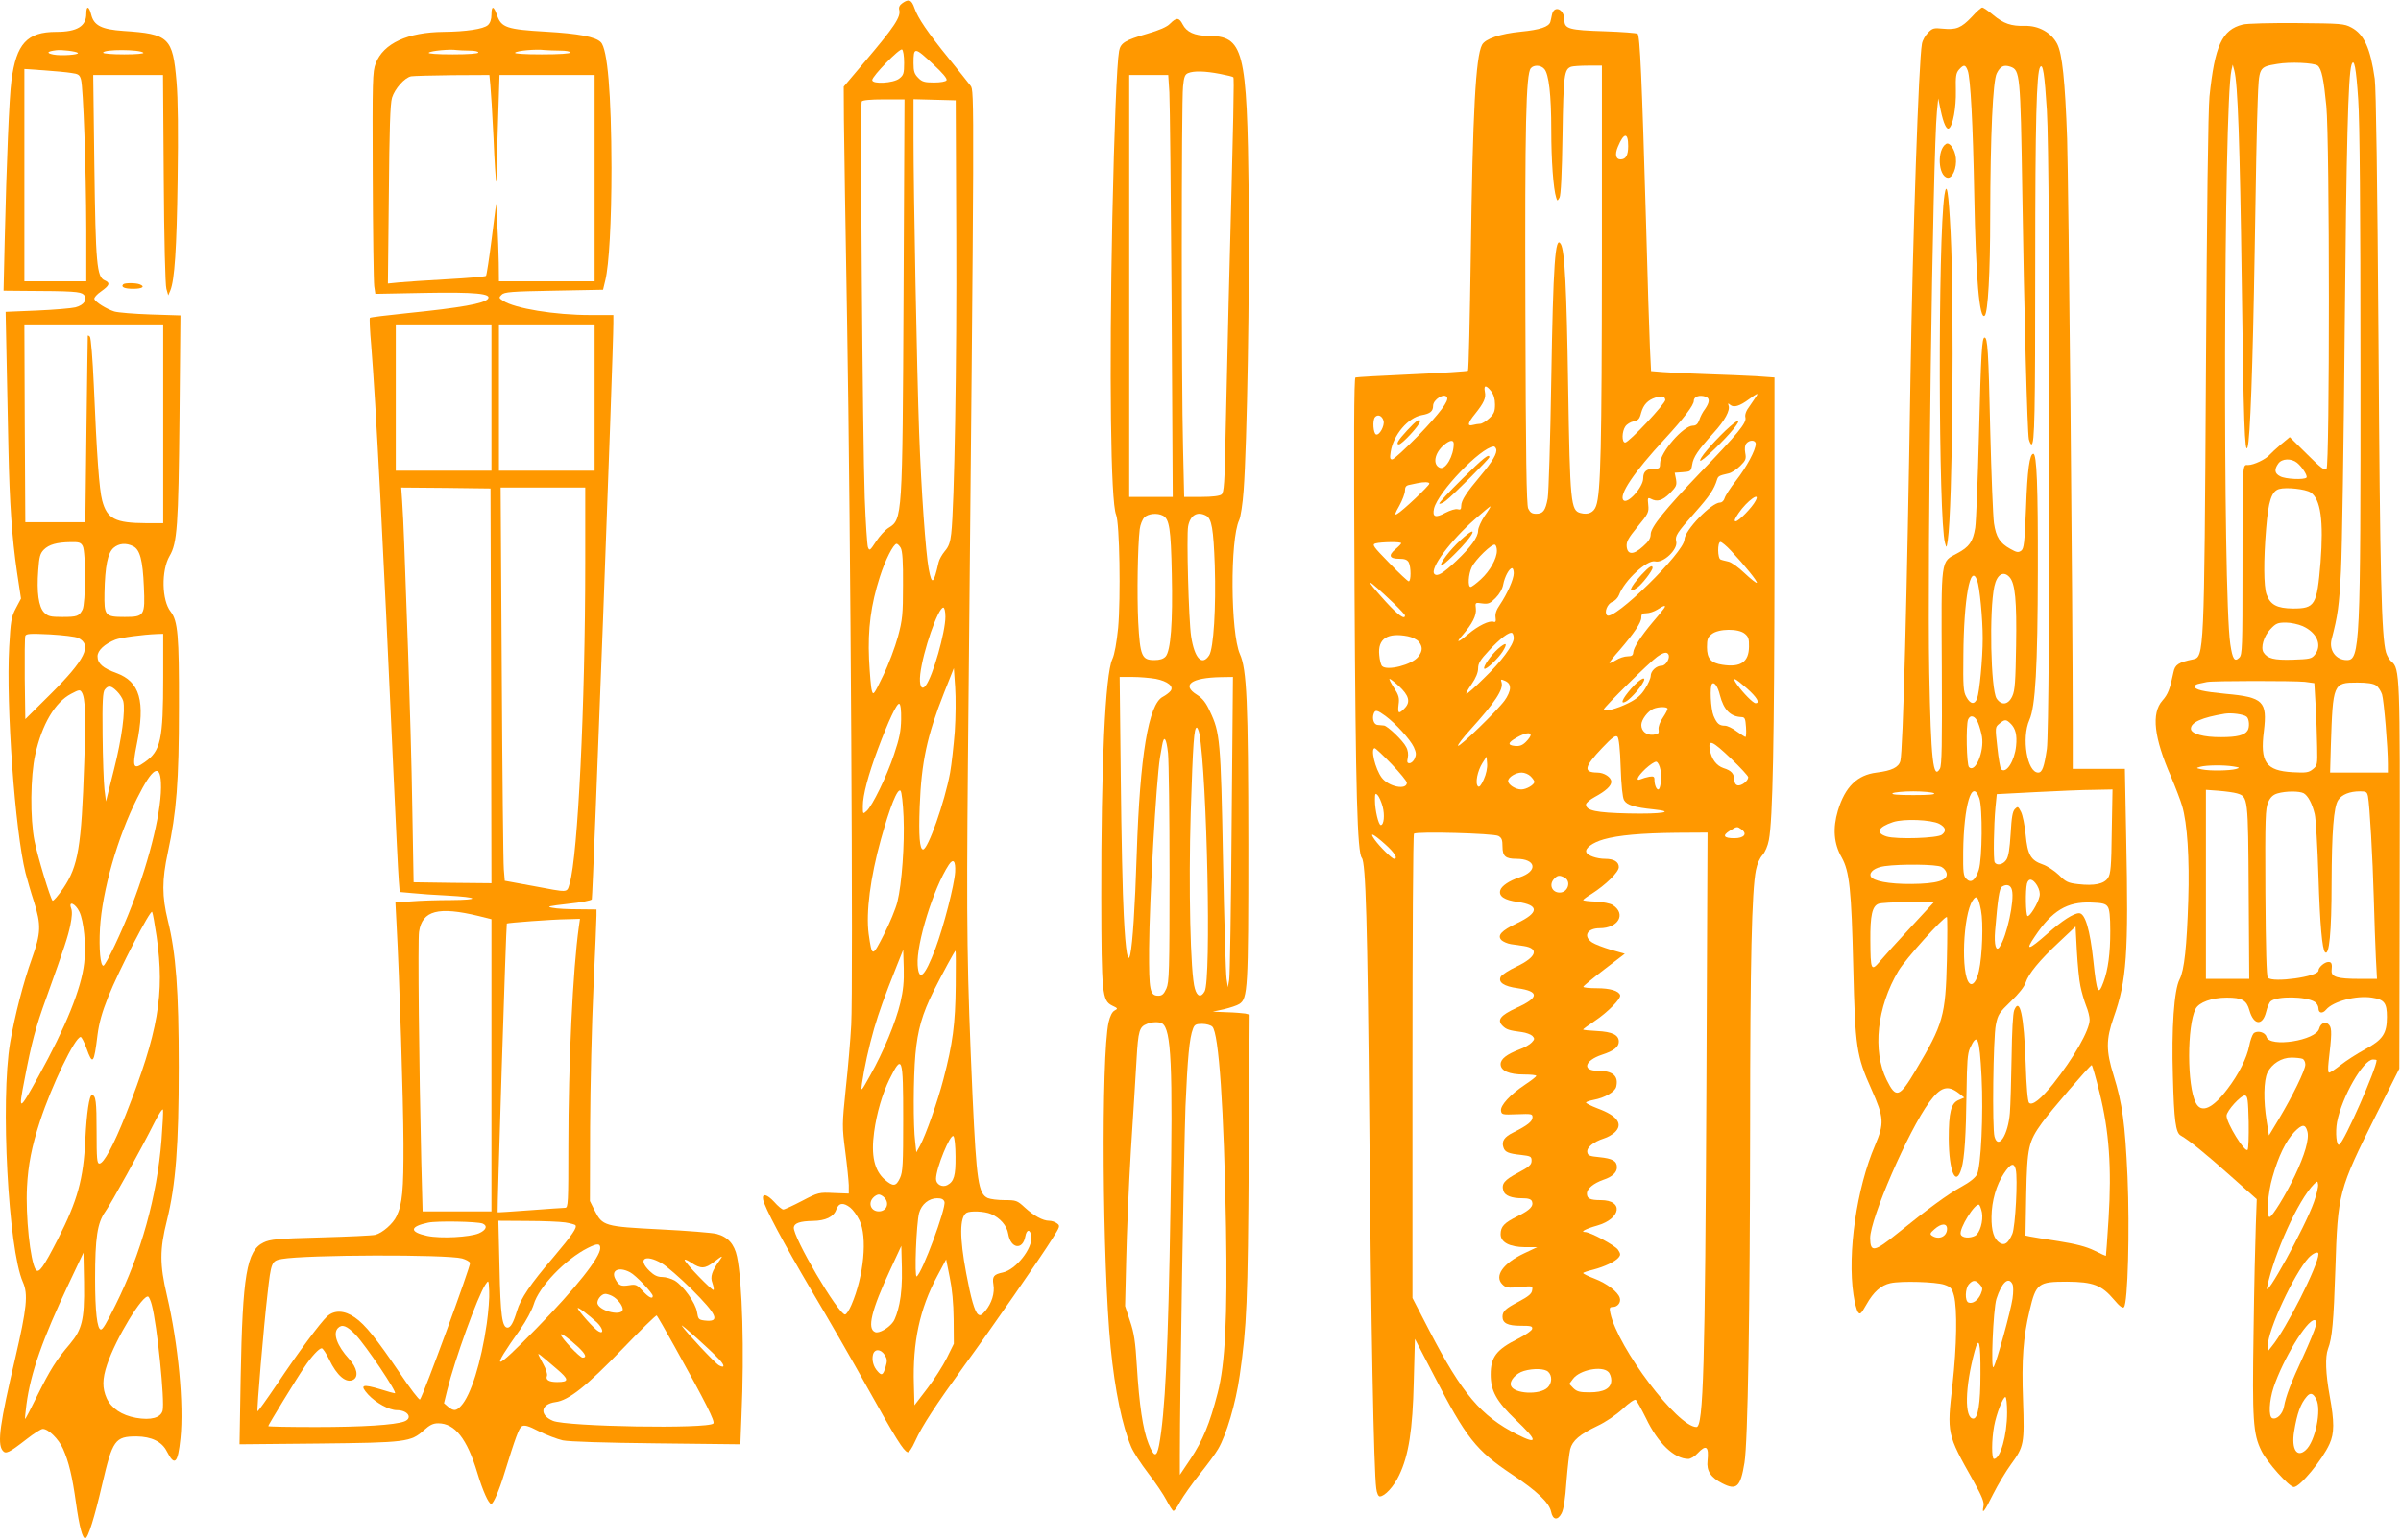
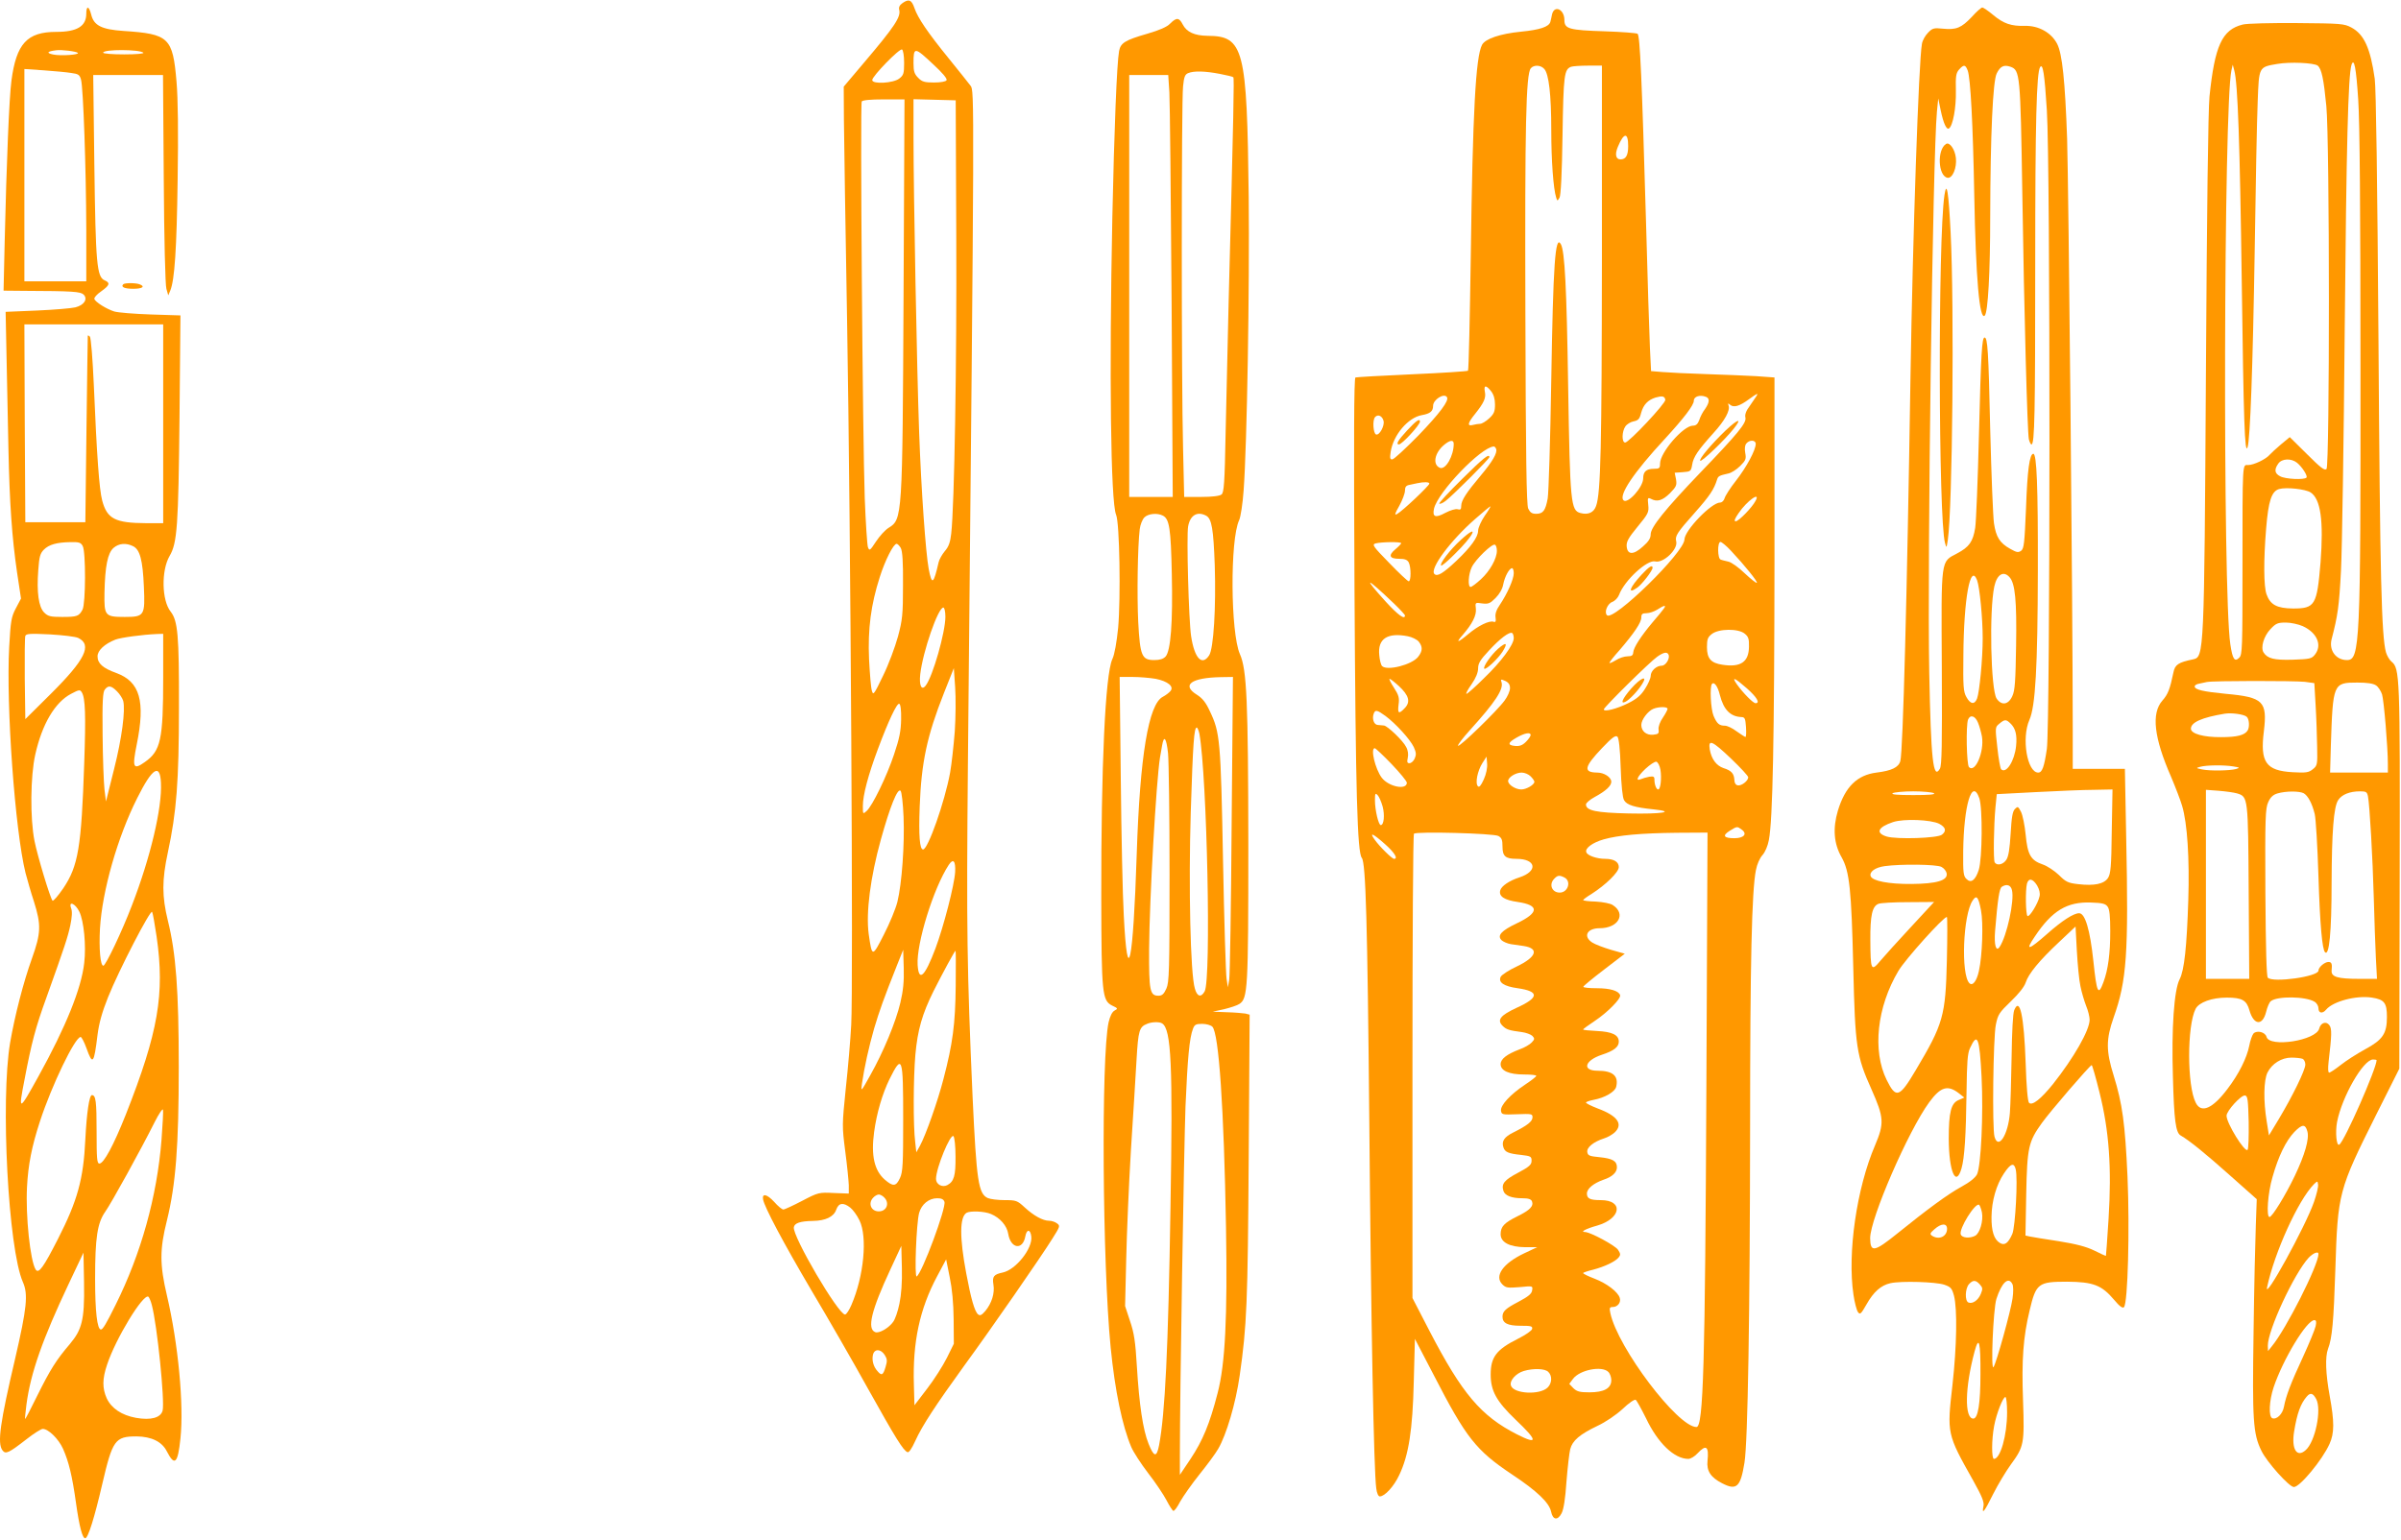
<svg xmlns="http://www.w3.org/2000/svg" version="1.0" width="1280pt" height="821pt" viewBox="0 0 1280 821" preserveAspectRatio="xMidYMid meet">
  <g transform="translate(0,821) scale(0.1,-0.1)" fill="#ff9800" stroke="none">
    <path d="M4812 8194 c-16 -11 -22 -23 -18 -37 9 -37 -24 -88 -187 -280 l-109 -129 1 -176 c1 -97 8 -582 17 -1077 19 -1113 33 -3560 22 -3750 -4 -77 -17 -230 -29 -339 -20 -196 -20 -202 -3 -335 10 -75 18 -156 19 -181 l0 -45 -80 3 c-79 4 -83 3 -169 -42 -48 -25 -93 -46 -100 -46 -7 0 -29 18 -49 41 -38 41 -65 47 -59 13 7 -41 108 -231 257 -484 87 -146 223 -382 302 -525 149 -267 189 -331 211 -339 7 -4 23 19 41 59 37 82 108 190 262 403 144 197 408 578 469 676 41 65 43 69 25 82 -10 8 -29 14 -42 14 -33 0 -81 26 -130 71 -40 37 -46 39 -107 39 -36 0 -76 5 -90 11 -50 23 -60 89 -81 539 -30 678 -33 893 -25 1775 35 3593 35 3591 14 3618 -10 14 -62 78 -115 144 -113 139 -166 217 -184 270 -15 44 -30 50 -63 27z m8 -319 c0 -57 -3 -66 -26 -84 -32 -25 -144 -31 -144 -8 0 21 146 171 159 163 6 -4 11 -34 11 -71z m155 -8 c50 -46 76 -77 71 -85 -4 -7 -31 -12 -67 -12 -50 0 -64 4 -84 25 -20 20 -25 34 -25 78 0 88 5 88 105 -6z m-158 -1229 c-6 -1193 -6 -1197 -80 -1243 -18 -11 -48 -44 -67 -73 -32 -49 -35 -51 -43 -30 -4 12 -12 130 -17 263 -11 309 -25 2099 -16 2114 5 7 47 11 117 11 l111 0 -5 -1042z m281 312 c3 -668 -10 -1439 -27 -1586 -5 -45 -13 -69 -34 -93 -15 -18 -30 -45 -33 -59 -27 -118 -36 -125 -53 -36 -16 85 -40 422 -51 729 -12 334 -30 1274 -30 1573 l0 203 113 -3 112 -3 3 -725z m-296 -1662 c9 -17 13 -73 12 -198 0 -157 -3 -186 -27 -275 -15 -55 -50 -149 -79 -208 -49 -102 -53 -107 -60 -80 -5 15 -11 91 -15 168 -7 162 10 290 57 437 28 89 73 178 90 178 5 0 15 -10 22 -22z m238 -367 c0 -82 -67 -318 -105 -367 -22 -29 -36 0 -29 61 14 121 95 355 123 355 6 0 11 -21 11 -49z m50 -612 c-6 -76 -17 -175 -25 -220 -29 -157 -118 -409 -144 -409 -18 0 -24 71 -18 229 9 237 39 377 130 607 l52 131 7 -101 c4 -56 3 -162 -2 -237z m-286 65 c-1 -62 -9 -102 -38 -188 -39 -117 -115 -273 -146 -301 -20 -18 -20 -17 -20 27 0 57 28 164 80 303 56 150 101 246 114 242 7 -3 11 -34 10 -83z m13 -520 c6 -146 -9 -357 -33 -454 -9 -36 -41 -114 -72 -174 -62 -122 -63 -122 -81 4 -15 114 9 301 65 503 49 176 89 276 105 260 6 -6 13 -68 16 -139z m275 -294 c-4 -69 -61 -290 -105 -408 -57 -151 -89 -181 -95 -88 -7 114 84 409 166 534 24 36 37 21 34 -38z m-292 -697 c-24 -102 -90 -262 -161 -388 -49 -88 -50 -89 -44 -45 13 89 37 197 65 295 29 97 51 159 121 335 l34 85 3 -98 c2 -71 -3 -120 -18 -184z m295 90 c-2 -204 -16 -309 -65 -496 -30 -117 -94 -299 -126 -358 l-19 -34 -6 55 c-11 85 -10 342 1 466 12 132 36 216 97 339 49 97 113 215 117 215 2 0 2 -84 1 -187z m-280 -711 c0 -239 -2 -282 -17 -314 -21 -46 -37 -47 -82 -8 -55 49 -73 128 -56 253 14 103 44 204 82 282 68 136 73 123 73 -213z m279 -199 c1 -103 -8 -134 -44 -153 -27 -14 -60 4 -60 33 0 58 77 244 93 228 6 -6 11 -55 11 -108z m-380 -219 c30 -30 13 -74 -29 -74 -42 0 -59 44 -29 74 8 9 22 16 29 16 7 0 21 -7 29 -16z m321 -23 c10 -32 -119 -380 -148 -398 -13 -8 -2 285 13 339 13 46 52 78 96 78 23 0 34 -5 39 -19z m-502 -31 c14 -11 36 -41 49 -68 43 -88 24 -296 -43 -451 -12 -28 -27 -51 -34 -51 -36 0 -280 416 -273 465 3 22 33 33 101 34 68 1 112 22 125 60 13 37 38 40 75 11z m750 -34 c48 -20 85 -62 92 -106 13 -79 77 -89 91 -14 7 40 27 41 32 0 8 -63 -82 -177 -152 -192 -48 -10 -57 -21 -50 -64 8 -46 -9 -100 -43 -141 -20 -23 -28 -27 -39 -18 -18 15 -38 84 -63 219 -36 192 -35 298 1 322 20 12 96 9 131 -6z m-488 -478 c-8 -40 -23 -84 -34 -98 -24 -33 -75 -62 -95 -54 -45 17 -21 116 81 335 l58 125 3 -117 c2 -77 -3 -143 -13 -191z m289 -83 l1 -131 -37 -75 c-21 -42 -68 -116 -105 -164 l-68 -89 -3 110 c-7 227 31 404 124 578 l48 90 19 -95 c13 -62 20 -138 21 -224z m-368 -190 c14 -22 15 -32 5 -65 -13 -44 -21 -48 -43 -22 -22 24 -31 59 -24 88 8 32 41 31 62 -1z" />
    <path d="M460 8137 c0 -67 -49 -97 -160 -97 -156 0 -213 -63 -239 -260 -12 -91 -26 -430 -36 -857 l-6 -263 103 -1 c268 -1 307 -4 324 -20 23 -24 3 -56 -44 -68 -20 -5 -112 -13 -205 -17 l-167 -7 5 -246 c3 -135 7 -354 10 -486 6 -290 19 -474 46 -658 l21 -139 -27 -51 c-25 -47 -28 -67 -36 -207 -17 -315 31 -979 87 -1205 9 -33 28 -102 45 -153 39 -124 38 -167 -11 -304 -45 -125 -91 -304 -116 -448 -52 -308 -10 -1100 68 -1277 29 -65 21 -139 -41 -407 -81 -345 -96 -452 -68 -490 17 -23 33 -15 131 61 37 29 75 53 84 53 30 0 84 -53 108 -106 31 -70 49 -145 69 -288 18 -129 35 -192 50 -189 15 2 49 111 90 288 55 236 68 255 183 255 80 -1 135 -28 161 -79 42 -82 59 -67 73 68 19 180 -12 506 -72 762 -39 166 -39 246 0 401 47 191 63 397 63 818 0 408 -15 607 -58 780 -32 131 -32 216 0 365 46 214 59 376 59 775 1 382 -6 459 -44 508 -48 60 -51 219 -6 297 41 69 47 160 53 741 l5 542 -158 5 c-88 3 -175 10 -195 16 -41 13 -101 50 -106 67 -2 7 14 25 36 40 46 33 50 45 19 59 -42 18 -48 89 -55 613 l-6 482 186 0 186 0 4 -552 c2 -322 8 -568 14 -588 l10 -35 11 26 c23 56 34 223 39 589 4 254 2 433 -6 525 -20 235 -40 254 -283 270 -117 8 -158 29 -172 88 -12 46 -26 48 -26 4z m-45 -209 c10 -10 -90 -17 -130 -9 -40 8 -35 17 15 23 28 4 107 -6 115 -14z m349 1 c6 -5 -36 -9 -102 -9 -64 0 -112 4 -112 9 0 19 195 18 214 0z m-385 -108 c39 -5 46 -10 53 -36 12 -43 27 -475 28 -797 l0 -278 -165 0 -165 0 0 566 0 566 103 -7 c56 -4 122 -10 146 -14z m491 -1871 l0 -530 -92 0 c-164 1 -207 23 -233 120 -16 59 -29 242 -45 620 -6 135 -15 249 -21 255 -5 5 -10 7 -11 5 0 -3 -4 -228 -7 -500 l-6 -495 -160 0 -160 0 -3 528 -2 527 370 0 370 0 0 -530z m-429 -652 c17 -31 16 -306 -1 -339 -19 -35 -28 -39 -108 -39 -63 0 -76 3 -97 24 -29 30 -40 107 -31 225 5 72 10 90 30 110 27 27 69 39 143 40 44 1 54 -2 64 -21z m269 -1 c36 -18 51 -74 57 -215 7 -155 3 -162 -102 -162 -106 0 -110 6 -108 129 3 142 17 211 48 239 29 25 67 28 105 9z m-293 -489 c76 -37 37 -116 -146 -298 l-136 -135 -3 215 c-1 118 0 221 3 229 5 12 27 13 131 8 69 -4 137 -12 151 -19z m453 -210 c0 -334 -13 -392 -98 -452 -62 -44 -68 -30 -43 94 47 231 17 335 -109 381 -72 26 -100 51 -100 89 0 31 37 66 95 89 28 11 146 27 223 30 l32 1 0 -232z m-246 -75 c14 -14 29 -37 33 -51 12 -50 -7 -198 -49 -364 l-43 -172 -8 64 c-4 36 -9 167 -10 291 -2 179 1 229 12 242 19 24 34 21 65 -10z m-188 -5 c19 -30 22 -121 13 -378 -15 -448 -32 -548 -111 -666 -28 -41 -54 -71 -58 -67 -13 15 -80 238 -96 318 -24 120 -22 346 4 461 36 162 105 279 191 324 43 23 48 23 57 8z m422 -482 c7 -133 -56 -399 -155 -655 -53 -139 -140 -321 -152 -321 -16 0 -24 89 -18 199 12 201 94 488 199 696 80 160 121 186 126 81z m-435 -688 c24 -49 37 -181 26 -273 -15 -136 -98 -341 -244 -605 -105 -190 -108 -190 -74 -16 37 195 59 278 115 432 102 285 115 326 129 390 9 44 11 74 4 91 -15 41 23 25 44 -19z m412 -133 c44 -306 9 -509 -164 -948 -66 -166 -118 -262 -141 -262 -13 0 -15 26 -15 170 0 161 -4 195 -25 195 -14 0 -28 -95 -35 -235 -10 -214 -42 -328 -146 -532 -77 -151 -103 -188 -119 -163 -29 47 -54 285 -46 440 6 117 25 216 69 350 63 193 187 450 217 450 5 0 19 -27 31 -60 33 -92 40 -85 59 72 8 62 24 120 56 200 58 145 227 471 235 455 4 -7 14 -66 24 -132z m26 -1084 c-24 -302 -109 -607 -245 -880 -50 -101 -68 -131 -78 -131 -20 0 -31 97 -31 270 0 220 12 298 54 358 31 43 192 335 264 479 22 44 42 73 44 65 2 -9 -2 -81 -8 -161z m-426 -973 c-11 -44 -28 -74 -63 -116 -72 -84 -105 -137 -174 -276 -34 -70 -63 -125 -64 -123 -2 1 2 36 7 77 22 168 86 349 225 643 l79 167 3 -156 c2 -115 -2 -172 -13 -216z m374 94 c29 -107 70 -514 58 -564 -10 -39 -63 -53 -142 -39 -77 14 -131 51 -156 104 -24 54 -24 103 2 180 46 139 192 379 220 362 4 -3 13 -23 18 -43z" />
-     <path d="M2620 8132 c0 -26 -7 -45 -19 -56 -23 -21 -118 -35 -236 -36 -192 -2 -321 -61 -362 -168 -17 -44 -18 -87 -16 -597 1 -302 5 -568 8 -591 l6 -41 262 5 c271 5 361 -4 338 -32 -21 -25 -144 -47 -430 -76 -107 -11 -197 -22 -199 -25 -3 -3 0 -69 7 -147 25 -312 63 -1037 116 -2223 14 -313 28 -598 31 -631 l5 -61 67 -6 c37 -4 121 -10 187 -13 167 -9 179 -23 20 -24 -71 0 -168 -3 -214 -7 l-83 -6 6 -116 c16 -290 36 -939 37 -1166 1 -252 -6 -326 -37 -391 -19 -40 -75 -89 -113 -99 -14 -4 -145 -10 -291 -14 -233 -6 -270 -10 -305 -27 -90 -43 -112 -174 -122 -722 l-6 -354 419 4 c470 5 494 8 564 71 31 28 49 37 76 37 89 0 154 -82 209 -265 29 -96 60 -165 74 -165 11 0 43 74 69 160 61 198 79 245 94 254 14 8 34 3 90 -26 40 -20 98 -42 128 -49 34 -7 222 -13 501 -16 l446 -5 6 153 c15 346 5 709 -24 848 -14 66 -48 105 -109 121 -24 6 -159 17 -301 24 -297 15 -307 18 -349 101 l-25 50 1 395 c1 217 9 553 18 745 9 193 16 365 16 383 l0 32 -97 1 c-54 0 -116 3 -138 8 -34 6 -22 9 83 21 69 7 125 18 127 24 6 21 115 2922 115 3074 l0 42 -123 0 c-190 0 -402 35 -465 76 -23 15 -23 17 -8 32 14 15 53 18 279 22 l262 5 12 50 c20 81 33 312 33 600 -1 395 -21 635 -57 670 -28 29 -120 46 -293 56 -208 12 -237 22 -260 87 -18 52 -30 54 -30 4z m-117 -192 c26 0 47 -4 47 -10 0 -6 -52 -10 -137 -10 -86 0 -133 4 -127 9 9 10 114 20 149 14 11 -1 41 -3 68 -3z m483 0 c30 0 54 -4 54 -10 0 -6 -57 -10 -152 -10 -95 0 -148 4 -142 9 10 11 112 20 158 14 16 -1 53 -3 82 -3z m-372 -182 c3 -29 11 -156 17 -283 5 -126 12 -232 15 -234 2 -2 4 40 4 95 0 54 3 183 7 287 l6 187 254 0 253 0 0 -550 0 -550 -255 0 -255 0 -1 98 c-1 53 -4 147 -8 207 l-6 110 -24 -190 c-13 -104 -27 -193 -30 -196 -3 -4 -96 -12 -206 -18 -110 -6 -226 -14 -258 -17 l-59 -6 5 473 c3 350 7 485 17 518 15 48 67 107 102 114 13 2 112 5 220 6 l197 1 5 -52z m6 -1668 l0 -390 -255 0 -255 0 0 390 0 390 255 0 255 0 0 -390z m550 0 l0 -390 -255 0 -255 0 0 390 0 390 255 0 255 0 0 -390z m-552 -1538 l2 -1052 -207 2 -208 3 -7 395 c-3 217 -14 589 -22 825 -9 237 -18 500 -21 585 -3 85 -8 188 -11 228 l-5 72 238 -2 238 -3 3 -1053z m502 656 c0 -754 -39 -1560 -83 -1709 -16 -52 0 -50 -199 -13 l-147 27 -5 61 c-3 34 -8 505 -11 1049 l-6 987 225 0 226 0 0 -402z m-568 -1883 l68 -17 0 -779 0 -779 -184 0 -183 0 -7 263 c-12 508 -19 1185 -12 1228 17 114 103 136 318 84z m534 -57 c-32 -228 -56 -731 -56 -1170 0 -305 -1 -328 -17 -329 -10 0 -94 -6 -188 -13 -93 -7 -171 -12 -172 -11 -3 2 45 1536 49 1540 5 4 241 22 322 23 l68 2 -6 -42z m-513 -1583 c28 -12 19 -35 -20 -52 -50 -21 -203 -29 -275 -14 -97 21 -95 50 5 71 47 10 262 6 290 -5z m440 6 c26 -4 50 -11 54 -14 12 -12 -15 -51 -117 -172 -122 -142 -175 -221 -194 -286 -19 -63 -34 -89 -50 -89 -29 0 -38 66 -43 318 l-6 252 154 -1 c85 0 175 -4 202 -8z m187 -137 c0 -49 -130 -213 -340 -428 -231 -236 -251 -237 -85 -3 30 43 61 101 70 130 27 94 169 242 289 302 50 25 66 25 66 -1z m-737 -55 c21 -6 40 -16 43 -24 5 -13 -250 -709 -267 -728 -4 -5 -52 58 -107 140 -125 184 -185 259 -240 297 -56 39 -109 41 -148 6 -37 -35 -153 -190 -269 -364 -54 -80 -100 -144 -102 -142 -5 5 33 454 53 624 19 172 22 178 76 188 132 23 876 25 961 3z m1373 -11 c-41 -57 -51 -87 -38 -120 6 -18 9 -34 6 -37 -6 -7 -154 146 -154 160 0 5 17 -2 37 -16 49 -32 71 -32 119 5 47 36 51 37 30 8z m-308 -15 c26 -15 97 -77 158 -137 139 -139 156 -178 70 -168 -31 4 -34 7 -40 45 -8 49 -72 139 -119 168 -18 10 -48 19 -67 19 -25 0 -43 9 -67 32 -67 65 -23 92 65 41z m-169 -48 c30 -15 121 -111 121 -126 0 -19 -22 -8 -54 27 -30 33 -37 36 -72 30 -43 -7 -55 -2 -73 32 -26 48 18 69 78 37z m-764 -274 c-30 -208 -85 -382 -137 -438 -26 -28 -39 -29 -69 -5 l-22 19 17 69 c40 163 163 503 204 564 17 25 17 25 20 -35 2 -33 -4 -111 -13 -174z m668 148 c29 -15 56 -50 57 -71 0 -38 -118 -13 -134 28 -7 19 19 54 41 54 8 0 24 -5 36 -11z m-80 -142 c32 -31 38 -64 8 -47 -21 10 -111 112 -111 124 0 8 57 -35 103 -77z m414 -129 c169 -304 216 -399 206 -409 -30 -30 -781 -17 -855 14 -74 31 -66 89 13 100 71 9 166 85 357 283 97 101 179 181 183 179 3 -3 47 -78 96 -167z m237 -67 c31 -33 30 -49 -1 -32 -20 10 -182 184 -198 211 -9 16 150 -127 199 -179z m-1939 132 c56 -59 227 -313 210 -313 -4 0 -38 9 -75 21 -100 30 -114 24 -67 -28 41 -44 111 -83 153 -83 58 0 86 -42 40 -60 -50 -19 -225 -30 -471 -30 -140 0 -255 2 -255 5 0 6 150 252 193 315 38 57 78 100 92 100 6 0 24 -27 40 -60 41 -86 90 -128 128 -108 30 16 21 64 -22 111 -64 70 -88 136 -59 165 22 22 47 12 93 -35z m1188 -67 c39 -37 47 -56 23 -56 -15 0 -116 107 -116 123 0 10 42 -20 93 -67z m-115 -116 c67 -57 67 -70 2 -70 -44 0 -63 12 -54 33 3 9 -5 37 -20 63 -14 26 -26 49 -26 52 0 5 1 5 98 -78z" />
    <path d="M10512 8120 c-56 -59 -83 -70 -154 -63 -48 5 -56 3 -79 -21 -15 -15 -30 -41 -33 -60 -17 -91 -49 -1026 -61 -1776 -18 -1162 -40 -1994 -54 -2048 -9 -34 -46 -52 -127 -62 -103 -13 -167 -75 -206 -203 -28 -94 -22 -176 20 -249 42 -75 52 -170 62 -588 10 -424 17 -471 97 -649 67 -151 69 -181 19 -299 -98 -228 -148 -575 -115 -796 6 -42 17 -83 24 -93 11 -15 16 -11 45 40 38 68 78 103 128 114 59 13 242 7 287 -8 35 -12 41 -19 52 -59 18 -71 15 -267 -8 -474 -30 -262 -30 -262 110 -511 48 -86 60 -116 55 -138 -10 -48 5 -29 52 66 25 50 68 121 94 157 70 96 73 109 65 343 -8 215 1 337 35 478 34 145 46 154 199 154 140 -1 185 -18 251 -96 30 -36 46 -47 53 -40 21 21 31 416 19 696 -13 284 -27 388 -74 540 -41 131 -41 192 0 309 70 197 80 339 67 959 l-7 367 -139 0 -139 0 0 213 c0 646 -22 2887 -30 3148 -11 309 -26 452 -53 505 -31 60 -99 98 -172 96 -73 -2 -114 12 -169 58 -26 22 -53 40 -58 40 -6 0 -31 -22 -56 -50z m-22 -286 c15 -39 28 -285 35 -664 8 -443 28 -671 56 -643 17 17 29 228 29 528 1 434 14 725 35 764 19 38 38 47 73 35 51 -18 53 -40 63 -664 10 -661 27 -1282 35 -1322 4 -16 10 -28 14 -28 17 0 20 163 20 964 0 763 7 1017 26 1048 15 23 24 -39 36 -230 19 -292 18 -3282 0 -3406 -14 -96 -25 -126 -46 -126 -59 0 -90 184 -47 281 32 72 44 278 45 799 1 447 -6 620 -24 620 -20 0 -32 -87 -39 -289 -8 -189 -11 -216 -26 -228 -16 -11 -24 -9 -58 10 -56 31 -76 63 -87 137 -5 36 -14 261 -20 500 -9 421 -14 490 -30 490 -14 0 -19 -80 -30 -520 -6 -239 -15 -462 -20 -495 -12 -74 -32 -102 -96 -136 -89 -47 -85 -20 -82 -609 2 -417 0 -520 -10 -539 -36 -63 -48 46 -57 514 -11 590 19 2759 41 2990 l7 70 13 -63 c15 -71 31 -105 44 -97 21 13 39 112 37 201 -2 78 1 95 17 113 25 28 34 27 46 -5z m223 -2702 c30 -33 39 -125 35 -366 -3 -189 -6 -238 -20 -268 -21 -47 -58 -52 -84 -13 -31 48 -40 469 -12 598 14 64 49 85 81 49z m-173 -16 c14 -37 30 -204 30 -310 0 -109 -17 -286 -30 -321 -13 -34 -36 -31 -57 8 -16 28 -18 57 -16 222 2 302 37 495 73 401z m5 -760 c8 -19 17 -52 21 -74 13 -81 -36 -196 -69 -163 -13 13 -17 223 -5 254 12 28 38 20 53 -17z m175 -6 c25 -25 34 -60 28 -118 -8 -80 -53 -151 -80 -124 -4 4 -14 57 -20 116 -12 108 -12 108 11 127 29 24 36 24 61 -1z m538 -573 c-2 -190 -6 -227 -20 -249 -21 -32 -73 -43 -159 -33 -54 6 -66 12 -103 49 -23 22 -62 48 -86 56 -64 22 -81 52 -91 159 -5 50 -16 105 -25 122 -15 29 -17 30 -32 15 -13 -13 -18 -44 -23 -131 -5 -81 -11 -122 -23 -140 -17 -26 -50 -33 -62 -14 -8 13 -5 196 4 294 l7 70 210 11 c116 6 254 12 308 12 l99 2 -4 -223z m-948 203 c10 -7 -26 -10 -110 -10 -84 0 -120 3 -110 10 8 5 58 10 110 10 52 0 102 -5 110 -10z m242 -27 c18 -52 16 -322 -3 -382 -18 -56 -42 -73 -66 -48 -16 15 -18 36 -17 145 3 249 47 396 86 285z m-214 -136 c35 -19 40 -38 15 -58 -22 -19 -241 -26 -295 -10 -61 19 -47 50 34 77 58 19 202 13 246 -9z m12 -230 c14 -7 26 -23 28 -35 6 -37 -52 -55 -188 -56 -121 -1 -207 16 -217 41 -9 23 23 47 74 54 87 12 276 10 303 -4z m510 -99 c12 -21 17 -41 13 -58 -8 -38 -53 -111 -64 -105 -10 7 -12 137 -3 173 9 31 31 27 54 -10z m-134 -25 c14 -55 -27 -245 -66 -303 -19 -28 -30 11 -24 85 14 171 23 228 36 236 26 17 48 9 54 -18z m-165 -108 c13 -67 7 -241 -11 -322 -12 -56 -34 -83 -51 -66 -46 46 -34 364 17 440 21 33 31 21 45 -52z m-373 -88 c-68 -73 -141 -154 -163 -180 -50 -60 -53 -53 -54 109 -1 132 10 181 43 194 11 5 83 9 159 9 l138 1 -123 -133z m1048 108 c10 -13 14 -50 14 -130 0 -119 -11 -204 -36 -272 -28 -76 -36 -60 -54 112 -18 168 -44 255 -76 255 -29 0 -90 -39 -169 -109 -102 -90 -121 -94 -67 -15 92 138 172 186 300 181 59 -2 77 -6 88 -22z m-857 -287 c-7 -296 -19 -338 -166 -585 -87 -147 -105 -153 -155 -52 -77 156 -52 389 63 582 37 62 239 287 258 287 3 0 3 -105 0 -232z m712 -137 c6 -31 20 -78 30 -104 11 -26 19 -60 19 -75 0 -56 -85 -204 -196 -344 -64 -79 -110 -116 -127 -99 -7 7 -14 85 -18 212 -9 254 -31 354 -61 282 -7 -18 -12 -110 -14 -253 -2 -124 -6 -256 -9 -294 -9 -118 -62 -200 -82 -128 -13 44 -7 529 7 597 11 55 18 65 80 125 42 40 72 78 79 100 15 47 73 118 179 217 l87 82 7 -131 c4 -71 12 -156 19 -187z m-527 -484 c10 -200 -3 -473 -24 -519 -9 -18 -38 -42 -84 -67 -70 -38 -179 -118 -340 -248 -124 -100 -145 -104 -146 -26 0 104 203 572 315 725 61 83 99 94 159 47 l28 -22 -30 -13 c-41 -17 -53 -65 -53 -207 1 -175 38 -261 68 -158 16 56 24 173 27 416 2 150 5 197 18 225 40 87 51 60 62 -153z m629 -84 c51 -204 65 -400 48 -672 -7 -107 -13 -196 -14 -198 -1 -1 -29 11 -62 28 -43 21 -97 35 -190 50 -71 11 -141 22 -154 25 l-23 5 4 222 c5 249 12 279 84 379 42 59 256 308 265 308 3 0 22 -66 42 -147z m-447 -409 c12 -47 -2 -306 -18 -344 -22 -50 -41 -64 -67 -48 -31 19 -45 64 -44 139 1 86 26 171 66 231 36 54 54 60 63 22z m-180 -230 c8 -45 -11 -110 -36 -124 -29 -15 -70 -12 -77 7 -11 29 77 171 98 158 4 -3 11 -22 15 -41z m-186 -87 c0 -41 -43 -61 -80 -37 -13 9 -11 14 13 35 36 32 67 33 67 2z m175 -297 c15 -17 16 -23 5 -50 -14 -34 -44 -55 -66 -46 -20 8 -18 75 3 98 21 23 36 23 58 -2z m173 3 c6 -11 6 -43 1 -78 -9 -64 -85 -340 -101 -365 -16 -26 -2 308 15 363 28 87 64 121 85 80z m-170 -483 c0 -154 -13 -235 -38 -235 -48 0 -45 166 7 359 23 85 32 52 31 -124z m142 -202 c0 -123 -36 -248 -70 -248 -13 0 -13 102 1 176 12 65 47 154 60 154 5 0 9 -37 9 -82z" />
    <path d="M10374 7442 c-48 -31 -42 -170 8 -180 27 -5 51 53 45 106 -5 46 -34 87 -53 74z" />
    <path d="M10366 7169 c-35 -235 -32 -1729 3 -1854 8 -29 8 -29 15 15 25 173 35 1241 15 1640 -11 220 -21 279 -33 199z" />
    <path d="M8274 8133 c-3 -16 -7 -33 -9 -40 -8 -26 -55 -42 -157 -52 -111 -11 -190 -38 -207 -70 -34 -64 -50 -360 -60 -1119 -5 -337 -11 -616 -15 -619 -3 -3 -137 -12 -298 -19 -160 -7 -296 -15 -302 -17 -8 -3 -9 -332 -5 -1133 6 -1083 15 -1400 39 -1429 21 -26 30 -341 40 -1415 9 -1068 24 -1857 37 -1947 3 -26 11 -43 19 -43 26 0 75 53 103 113 51 106 72 241 78 500 l6 227 100 -192 c173 -336 225 -402 418 -531 133 -88 198 -151 208 -198 9 -45 35 -49 56 -9 11 21 20 78 26 169 6 75 15 153 20 173 12 46 51 79 145 124 43 20 99 58 134 90 32 31 64 53 70 49 6 -4 30 -48 55 -98 63 -133 151 -217 226 -217 11 0 34 13 49 30 46 49 61 37 53 -40 -6 -54 17 -89 78 -120 77 -40 98 -20 119 110 18 113 29 793 30 1790 0 881 9 1261 31 1370 6 32 21 65 35 80 14 16 28 48 34 80 21 108 29 540 30 1496 l0 971 -97 7 c-54 3 -174 8 -268 11 -93 3 -198 8 -232 11 l-61 5 -6 122 c-3 67 -13 372 -21 677 -22 759 -32 992 -45 1000 -7 4 -84 10 -173 13 -193 6 -217 13 -217 60 0 58 -54 82 -66 30z m-41 -291 c24 -27 37 -136 37 -327 0 -160 11 -311 26 -358 6 -20 7 -20 18 -1 7 12 13 126 16 334 5 322 9 350 46 364 8 3 49 6 90 6 l74 0 0 -1032 c-1 -999 -6 -1247 -31 -1316 -12 -35 -42 -49 -83 -38 -52 13 -56 52 -66 676 -8 526 -18 721 -39 758 -30 53 -41 -109 -51 -723 -5 -319 -14 -604 -19 -633 -12 -66 -25 -82 -62 -82 -22 0 -32 7 -42 28 -9 20 -13 269 -15 1047 -3 999 3 1270 29 1301 16 19 53 18 72 -4z m447 -411 c0 -49 -12 -71 -41 -71 -25 0 -31 27 -14 67 32 77 55 79 55 4z m-731 -1307 c14 -18 21 -41 21 -71 0 -37 -5 -50 -31 -74 -17 -16 -39 -29 -48 -29 -9 0 -26 -3 -38 -6 -33 -9 -29 10 11 59 47 59 59 85 52 118 -7 36 6 37 33 3z m1415 -26 c-5 -7 -21 -31 -36 -53 -20 -26 -27 -47 -23 -62 7 -28 -41 -86 -242 -295 -186 -194 -263 -290 -263 -327 0 -21 -11 -39 -41 -65 -50 -46 -83 -46 -87 0 -2 25 8 44 58 105 57 69 61 77 57 116 -4 38 -3 41 14 33 33 -18 61 -10 101 29 35 36 38 43 33 75 l-7 35 43 3 c42 3 44 5 50 39 6 42 32 79 113 169 62 68 91 122 81 148 -4 12 -3 13 9 3 19 -16 50 -7 100 30 44 32 51 35 40 17z m-1650 -6 c12 -19 -38 -85 -152 -204 -69 -70 -131 -128 -140 -128 -12 0 -13 8 -8 41 14 90 93 182 165 195 46 8 61 21 61 50 0 33 59 70 74 46z m1164 -14 c3 -18 -194 -228 -214 -228 -19 0 -18 59 1 86 8 12 28 24 44 27 25 5 32 13 40 45 12 44 36 69 77 82 36 10 48 8 52 -12z m216 16 c22 -8 20 -30 -4 -65 -12 -15 -26 -42 -31 -59 -8 -21 -17 -30 -34 -30 -51 0 -175 -143 -175 -202 0 -25 -4 -28 -33 -28 -40 0 -57 -15 -57 -51 0 -47 -83 -139 -105 -117 -27 27 55 149 220 327 102 111 155 180 155 204 0 23 33 33 64 21z m-1718 -129 c6 -26 -22 -78 -40 -72 -15 5 -20 75 -6 92 15 18 39 8 46 -20z m374 -122 c0 -64 -43 -139 -73 -128 -41 16 -30 79 21 122 32 27 52 29 52 6z m1610 0 c0 -33 -49 -124 -105 -196 -31 -39 -58 -82 -61 -94 -4 -13 -14 -23 -24 -23 -46 0 -189 -148 -190 -197 -1 -69 -379 -438 -413 -404 -16 16 2 61 28 71 14 5 30 22 36 37 29 78 151 190 193 179 43 -11 123 65 112 107 -7 28 3 45 101 155 78 88 101 123 117 175 6 18 11 21 60 32 16 3 44 21 63 40 30 30 33 38 27 70 -4 22 -2 41 6 50 17 21 50 19 50 -2z m-1384 -27 c8 -21 -20 -68 -82 -142 -76 -90 -104 -133 -104 -161 0 -19 -4 -23 -18 -19 -11 4 -40 -5 -67 -19 -53 -29 -70 -22 -60 23 21 88 249 326 318 331 4 1 10 -5 13 -13z m-356 -185 c0 -11 -145 -148 -172 -162 -15 -8 -13 0 12 44 16 29 30 66 30 80 0 20 6 28 23 31 12 3 31 7 42 9 37 8 65 7 65 -2z m1739 -92 c-18 -35 -90 -109 -106 -109 -10 0 -5 14 16 44 45 66 119 118 90 65z m-1444 -80 c-19 -28 -35 -64 -35 -79 0 -34 -39 -88 -116 -161 -72 -68 -102 -85 -117 -70 -27 27 87 180 218 294 42 37 78 67 81 67 2 0 -11 -23 -31 -51z m-445 -146 c0 -3 -14 -18 -32 -33 -38 -32 -31 -50 22 -50 29 0 42 -5 50 -19 13 -25 13 -101 0 -101 -5 0 -52 44 -104 98 -86 88 -93 98 -73 104 30 8 137 10 137 1z m1758 -40 c75 -80 143 -165 138 -171 -3 -3 -32 20 -65 51 -32 31 -71 59 -87 62 -16 4 -35 8 -41 11 -17 5 -18 94 -1 94 6 0 32 -21 56 -47z m-1248 0 c0 -42 -37 -108 -85 -152 -25 -23 -49 -41 -55 -41 -16 0 -12 68 6 105 19 41 110 129 124 120 6 -3 10 -18 10 -32z m90 -120 c0 -32 -35 -110 -74 -168 -19 -27 -26 -49 -23 -68 3 -21 0 -26 -10 -23 -22 9 -83 -21 -135 -65 -57 -48 -70 -50 -31 -6 52 60 75 105 71 141 -4 33 -4 34 34 28 33 -4 42 0 71 29 21 21 37 49 41 73 8 41 32 86 47 86 5 0 9 -12 9 -27z m-637 -163 c31 -30 57 -58 57 -62 0 -25 -37 2 -102 73 -126 139 -108 135 45 -11z m1436 -27 c-7 -10 -34 -43 -60 -73 -62 -74 -100 -133 -102 -159 -1 -16 -8 -21 -30 -21 -17 0 -45 -9 -63 -21 -19 -11 -34 -18 -34 -14 0 4 24 35 54 68 78 91 116 147 116 174 0 18 5 23 28 23 15 0 41 9 57 19 38 25 51 26 34 4z m432 -132 c20 -16 24 -28 23 -70 -1 -81 -44 -111 -141 -96 -62 9 -83 33 -83 94 0 42 4 53 26 70 37 29 141 30 175 2z m-1231 -24 c0 -35 -66 -125 -159 -214 -46 -46 -88 -83 -93 -83 -5 0 7 23 27 51 23 33 35 63 35 85 0 26 11 45 58 95 59 64 109 102 124 93 4 -3 8 -15 8 -27z m-507 -18 c22 -28 22 -50 -3 -82 -33 -42 -165 -76 -192 -49 -6 6 -13 32 -15 59 -9 87 44 121 152 100 22 -4 48 -17 58 -28z m1331 -68 c12 -19 -13 -61 -35 -61 -29 0 -59 -28 -59 -55 0 -11 -13 -42 -30 -68 -21 -34 -44 -54 -88 -76 -61 -31 -132 -49 -132 -34 0 11 245 253 285 281 33 23 51 27 59 13z m-1437 -169 c54 -50 64 -85 32 -118 -32 -34 -39 -30 -33 19 5 35 1 50 -25 90 -17 26 -27 47 -23 47 4 0 26 -17 49 -38z m593 -12 c0 -15 -13 -45 -29 -66 -39 -54 -240 -249 -248 -241 -3 4 25 41 63 83 136 150 180 218 169 255 -6 17 -4 18 19 8 19 -9 26 -20 26 -39z m1263 -1 c53 -47 72 -79 46 -79 -13 0 -66 54 -99 100 -31 44 -13 37 53 -21z m-144 -36 c20 -78 56 -115 116 -117 17 -1 20 -9 23 -53 2 -29 1 -53 -3 -53 -3 0 -24 14 -47 30 -22 17 -50 30 -62 30 -31 0 -43 11 -61 53 -15 36 -21 158 -8 170 12 13 31 -14 42 -60z m-279 -73 c0 -5 -11 -26 -25 -47 -15 -21 -25 -48 -23 -63 3 -22 -1 -25 -28 -28 -37 -4 -64 19 -64 52 0 28 35 74 64 86 29 12 76 12 76 0z m-1504 -38 c54 -40 131 -124 151 -166 13 -29 14 -40 5 -61 -6 -14 -19 -25 -28 -25 -12 0 -14 6 -9 29 4 18 1 41 -9 58 -16 33 -99 112 -118 114 -7 1 -22 2 -33 3 -21 1 -32 34 -21 62 8 20 18 18 62 -14z m774 -102 c0 -6 -11 -22 -25 -36 -19 -19 -34 -24 -58 -22 -42 4 -39 18 9 45 42 24 74 30 74 13z m480 -173 c3 -93 10 -161 18 -174 14 -26 57 -39 156 -49 125 -13 45 -26 -132 -22 -172 4 -227 15 -227 48 0 8 21 26 47 40 59 32 88 59 88 81 0 24 -38 49 -75 49 -76 1 -70 30 26 131 54 57 72 70 82 60 7 -7 14 -65 17 -164z m589 47 c50 -48 91 -92 91 -99 0 -19 -36 -47 -56 -43 -11 2 -18 13 -18 30 -2 33 -16 49 -58 62 -38 13 -64 48 -73 99 -9 57 12 48 114 -49z m-1810 -29 c44 -46 81 -91 81 -99 0 -41 -97 -22 -134 27 -35 47 -61 157 -37 157 4 0 45 -38 90 -85z m491 -82 c-15 -33 -24 -43 -31 -36 -16 16 -2 83 24 124 l22 34 3 -37 c2 -22 -5 -57 -18 -85z m942 52 c7 -43 1 -105 -12 -105 -10 0 -20 26 -20 52 0 17 -5 19 -27 16 -16 -3 -36 -9 -45 -13 -31 -13 -20 13 24 55 24 22 49 39 58 38 8 -2 18 -20 22 -43z m-692 -35 c11 -11 20 -24 20 -29 0 -16 -43 -41 -70 -41 -30 0 -70 25 -70 45 0 20 40 45 72 45 16 0 37 -9 48 -20z m-789 -161 c12 -45 7 -99 -10 -99 -12 0 -31 80 -31 132 0 37 2 40 14 28 8 -8 20 -36 27 -61z m1914 -123 c32 -23 12 -46 -39 -46 -57 0 -66 14 -24 40 39 24 39 24 63 6z m-1297 -34 c18 -10 22 -21 22 -57 0 -51 16 -65 74 -65 106 0 117 -66 16 -99 -53 -17 -96 -46 -102 -69 -9 -32 22 -52 93 -62 116 -17 115 -57 -5 -114 -82 -39 -106 -65 -81 -90 9 -8 31 -18 50 -21 19 -3 50 -7 69 -10 83 -13 67 -59 -38 -109 -41 -19 -79 -44 -85 -54 -16 -30 16 -52 90 -62 117 -17 115 -50 -7 -105 -84 -39 -105 -64 -74 -95 20 -20 34 -25 104 -34 22 -3 46 -12 55 -20 13 -14 13 -18 -3 -35 -10 -11 -39 -28 -65 -37 -68 -26 -101 -51 -101 -79 0 -35 45 -55 125 -55 36 0 65 -3 65 -7 0 -5 -28 -26 -61 -48 -78 -52 -131 -110 -127 -138 3 -21 7 -22 86 -19 77 3 82 2 82 -16 0 -22 -26 -43 -102 -81 -49 -24 -64 -47 -53 -80 8 -25 27 -33 95 -40 50 -6 55 -8 55 -31 0 -21 -12 -32 -72 -64 -74 -39 -90 -59 -78 -97 8 -25 43 -39 101 -39 32 0 46 -5 51 -16 10 -26 -10 -47 -77 -80 -71 -35 -90 -55 -90 -96 0 -43 48 -68 130 -69 l65 0 -70 -33 c-112 -53 -160 -121 -116 -165 19 -19 28 -20 92 -15 71 7 71 7 67 -17 -2 -18 -20 -33 -71 -60 -71 -37 -87 -52 -87 -81 0 -34 28 -48 96 -48 56 0 65 -2 62 -17 -2 -9 -35 -32 -75 -52 -116 -58 -146 -98 -146 -191 0 -87 30 -142 133 -241 119 -113 121 -136 7 -78 -192 98 -292 216 -466 551 l-91 176 0 1234 c0 679 3 1238 8 1242 13 13 424 2 450 -12z m1109 -1324 c-7 -1502 -16 -1828 -53 -1828 -100 0 -419 422 -459 607 -6 28 -4 33 13 33 26 0 45 25 37 49 -10 32 -69 77 -134 102 -34 13 -61 26 -61 30 0 3 24 11 53 18 61 16 118 43 136 65 11 13 11 20 -3 41 -15 23 -148 95 -177 95 -27 0 7 18 65 34 129 37 143 136 20 136 -57 0 -74 8 -74 35 0 26 35 55 89 74 46 15 71 39 71 66 0 34 -24 47 -93 54 -54 5 -62 9 -65 27 -4 25 33 55 89 73 20 6 45 21 57 32 47 44 15 89 -91 128 -36 14 -64 28 -62 32 3 4 21 10 42 14 58 11 112 42 119 69 14 58 -17 86 -99 86 -84 0 -70 54 22 85 65 21 91 42 91 70 0 36 -35 53 -117 57 -40 2 -73 5 -73 8 0 3 28 23 61 45 68 45 142 120 136 138 -7 23 -53 37 -124 37 -40 0 -73 3 -72 8 0 4 50 45 110 91 l111 85 -74 21 c-40 12 -85 29 -100 39 -50 33 -27 76 40 76 100 0 143 77 69 124 -12 8 -52 16 -89 18 -38 1 -68 5 -68 8 0 3 20 18 45 33 75 48 145 116 145 143 0 28 -26 44 -73 44 -43 0 -94 17 -100 35 -9 21 33 52 93 69 78 22 199 33 389 35 l164 1 -6 -1342z m-1714 1281 c51 -45 72 -79 49 -79 -11 0 -78 66 -104 103 -30 42 -8 32 55 -24z m958 -179 c37 -20 18 -80 -26 -80 -42 0 -59 44 -29 74 18 19 28 20 55 6z m-87 -2636 c22 -21 20 -60 -3 -83 -42 -42 -182 -34 -196 10 -9 26 27 66 69 78 51 15 113 13 130 -5z m320 0 c9 -8 16 -29 16 -44 0 -44 -39 -65 -117 -65 -51 0 -66 4 -85 22 l-22 23 20 27 c36 48 154 71 188 37z" />
    <path d="M9199 5914 c-78 -75 -143 -153 -135 -161 7 -8 129 109 178 170 48 60 25 55 -43 -9z" />
    <path d="M7501 5914 c-48 -52 -61 -74 -43 -74 17 1 112 104 112 122 0 19 -21 4 -69 -48z" />
    <path d="M8752 5146 c-65 -70 -78 -108 -24 -70 25 17 82 91 82 106 0 18 -19 6 -58 -36z" />
    <path d="M7794 5655 c-70 -69 -125 -128 -121 -131 3 -3 19 3 34 15 40 31 233 224 233 233 0 21 -30 -2 -146 -117z" />
    <path d="M7788 5331 c-57 -52 -115 -127 -105 -137 3 -3 34 23 69 58 108 105 138 172 36 79z" />
    <path d="M7986 4750 c-37 -33 -82 -97 -73 -106 8 -8 74 54 98 92 29 47 19 52 -25 14z" />
    <path d="M8696 4538 c-48 -55 -61 -87 -28 -69 21 12 64 57 87 94 31 49 -9 32 -59 -25z" />
    <path d="M6238 8084 c-17 -18 -57 -35 -122 -54 -118 -34 -142 -49 -150 -92 -12 -64 -26 -418 -36 -888 -17 -836 -9 -1516 20 -1585 19 -43 25 -444 11 -603 -8 -78 -19 -142 -31 -167 -38 -83 -60 -573 -59 -1270 1 -514 5 -550 57 -577 32 -15 33 -17 14 -27 -13 -7 -24 -29 -32 -63 -40 -185 -33 -1286 11 -1733 23 -232 62 -419 110 -532 11 -26 51 -88 90 -139 39 -50 83 -116 98 -145 15 -29 31 -54 36 -56 6 -2 22 21 37 50 16 28 62 94 103 145 41 51 86 112 99 135 44 75 94 244 115 392 38 264 43 389 48 1162 l5 762 -23 6 c-13 2 -58 6 -99 7 l-75 3 60 13 c33 8 70 20 82 28 45 29 48 76 48 849 -1 764 -8 935 -45 1017 -50 114 -53 610 -4 714 8 17 19 88 24 160 18 243 32 1079 27 1564 -9 793 -26 858 -220 859 -69 1 -111 20 -132 61 -19 37 -33 38 -67 4z m265 -268 c37 -7 70 -15 72 -18 5 -5 2 -167 -25 -1198 -5 -206 -12 -519 -16 -695 -5 -274 -9 -322 -22 -332 -10 -8 -49 -13 -107 -13 l-92 0 -6 263 c-9 339 -9 1845 0 1926 5 51 10 64 27 71 31 13 91 11 169 -4z m-269 -98 c3 -51 8 -558 12 -1125 l6 -1033 -116 0 -116 0 0 1125 0 1125 104 0 104 0 6 -92z m-34 -2258 c34 -18 42 -68 47 -310 6 -260 -6 -411 -33 -441 -12 -13 -31 -19 -60 -19 -67 0 -76 21 -86 203 -7 145 -3 403 8 495 3 24 14 52 25 63 20 20 69 25 99 9z m230 0 c30 -16 39 -71 46 -265 7 -224 -6 -444 -30 -480 -38 -58 -78 -16 -96 102 -13 86 -25 536 -16 586 11 60 49 82 96 57z m-269 -870 c65 -13 99 -41 79 -65 -7 -9 -26 -23 -41 -31 -76 -39 -122 -314 -139 -839 -19 -586 -49 -726 -69 -327 -6 103 -13 431 -16 730 l-6 542 69 0 c38 0 93 -5 123 -10z m405 -777 c-3 -434 -9 -806 -13 -828 l-7 -40 -7 45 c-4 25 -13 311 -19 635 -12 639 -16 679 -70 792 -21 46 -39 69 -69 88 -84 52 -31 91 128 94 l64 1 -7 -787z m-172 485 c41 -230 64 -1313 28 -1375 -19 -34 -40 -28 -52 15 -24 78 -34 544 -22 940 12 378 18 452 32 452 4 0 10 -15 14 -32z m-167 -105 c4 -43 8 -334 8 -648 0 -515 -2 -574 -17 -607 -13 -29 -23 -38 -42 -38 -46 0 -51 26 -50 250 2 269 38 894 58 1020 3 14 7 42 11 63 10 60 23 43 32 -40z m-31 -1441 c48 -32 57 -219 44 -977 -12 -767 -29 -1104 -61 -1273 -13 -66 -27 -63 -56 9 -30 74 -50 211 -62 410 -8 135 -15 181 -37 245 l-26 79 6 250 c3 138 14 399 25 580 12 182 25 399 30 483 9 157 15 176 56 192 25 11 67 12 81 2z m267 -17 c35 -34 62 -438 73 -1070 8 -480 -4 -729 -45 -885 -42 -163 -79 -252 -144 -350 l-57 -85 0 108 c0 328 22 1639 30 1857 11 257 21 366 40 414 8 22 16 26 49 26 22 0 46 -7 54 -15z" />
    <path d="M11956 8079 c-110 -27 -149 -113 -177 -384 -7 -70 -14 -610 -19 -1480 -9 -1500 -10 -1508 -68 -1521 -78 -16 -97 -28 -105 -69 -19 -91 -29 -117 -59 -151 -60 -68 -45 -198 46 -406 24 -57 51 -127 59 -155 28 -93 40 -283 33 -503 -8 -249 -21 -373 -46 -422 -30 -57 -44 -264 -36 -518 6 -234 15 -300 41 -315 47 -27 133 -97 263 -213 l143 -127 -5 -140 c-3 -77 -9 -333 -12 -570 -7 -468 -3 -541 42 -632 29 -60 148 -193 173 -193 32 0 152 145 190 230 26 57 26 118 1 255 -22 121 -25 209 -9 252 22 57 30 145 39 423 13 410 16 422 220 830 l121 241 2 1017 c2 1079 1 1118 -44 1154 -11 9 -24 32 -29 49 -24 84 -32 410 -40 1659 -6 848 -13 1352 -20 1400 -23 163 -57 237 -124 273 -39 21 -55 22 -291 24 -137 1 -267 -2 -289 -8z m400 -219 c21 -18 32 -72 46 -216 18 -186 18 -1918 1 -1935 -10 -10 -31 6 -104 79 l-92 91 -47 -39 c-26 -22 -53 -47 -60 -55 -20 -24 -85 -55 -115 -55 -31 0 -30 30 -30 -557 0 -416 -1 -454 -17 -470 -25 -25 -36 -9 -48 72 -41 275 -35 2873 6 3060 l7 30 8 -30 c19 -66 30 -390 40 -1125 10 -748 16 -929 31 -885 14 41 28 429 38 1045 5 349 12 708 16 798 7 187 5 184 104 201 68 12 196 6 216 -9z m216 -182 c8 -116 12 -587 12 -1428 1 -1480 -3 -1560 -72 -1560 -59 0 -97 52 -82 111 33 126 40 176 50 364 6 116 15 698 20 1295 9 972 18 1346 36 1404 14 42 25 -17 36 -186z m-326 -1936 c28 -23 58 -71 50 -79 -12 -13 -114 -8 -140 7 -30 15 -33 36 -10 68 19 27 69 29 100 4z m72 -158 c54 -35 70 -152 53 -374 -19 -228 -29 -245 -147 -245 -86 1 -121 20 -141 76 -15 43 -16 179 -2 350 12 148 29 199 69 211 38 11 140 0 168 -18z m-42 -713 c77 -35 105 -102 65 -152 -17 -22 -28 -24 -118 -27 -100 -3 -135 6 -156 39 -16 26 1 86 37 124 29 31 39 35 82 35 27 0 67 -9 90 -19z m11 -297 l51 -7 7 -121 c4 -66 7 -165 8 -219 2 -94 1 -100 -23 -119 -22 -18 -36 -20 -108 -16 -142 8 -174 53 -153 219 19 159 -3 181 -203 199 -122 12 -166 22 -166 40 0 5 10 12 23 14 12 3 31 7 42 9 32 7 465 7 522 1z m380 -19 c12 -8 26 -30 32 -48 10 -32 31 -283 31 -371 l0 -46 -154 0 -154 0 4 143 c11 333 12 337 141 337 54 0 85 -5 100 -15z m-690 -167 c14 -11 17 -56 5 -74 -16 -25 -57 -35 -140 -35 -94 -1 -162 18 -162 45 0 34 59 60 180 80 36 6 102 -3 117 -16z m-72 -265 c36 -6 38 -7 15 -14 -33 -9 -139 -11 -181 -2 -33 7 -33 7 -9 14 33 9 125 10 175 2z m21 -144 c59 -18 59 -19 62 -526 l3 -463 -115 0 -116 0 0 504 0 504 68 -5 c37 -3 81 -9 98 -14z m355 1 c23 -13 45 -54 59 -111 6 -24 15 -174 20 -334 8 -257 20 -388 35 -403 22 -23 35 106 35 368 1 273 11 407 35 443 19 30 62 47 116 47 33 0 38 -3 43 -27 9 -47 25 -326 31 -543 3 -113 8 -256 11 -317 l6 -113 -95 0 c-113 0 -149 10 -147 43 4 38 0 47 -17 47 -20 0 -53 -28 -53 -46 0 -32 -242 -66 -270 -38 -7 7 -11 154 -13 455 -2 398 0 448 15 481 12 27 26 40 50 47 45 13 115 13 139 1z m58 -1112 c12 -7 21 -23 21 -35 0 -27 22 -30 41 -7 37 44 160 77 244 64 66 -10 80 -28 80 -103 0 -89 -22 -122 -117 -173 -42 -23 -100 -60 -129 -83 -28 -22 -56 -41 -62 -41 -6 0 -7 21 -3 58 17 143 18 177 4 195 -17 23 -46 13 -54 -18 -16 -64 -266 -103 -281 -44 -7 25 -50 36 -69 18 -7 -8 -18 -38 -23 -66 -13 -65 -55 -150 -116 -230 -79 -105 -140 -132 -169 -74 -47 90 -47 411 -1 501 18 35 87 60 166 60 82 0 106 -14 121 -68 23 -80 70 -84 89 -8 6 25 17 51 25 57 34 28 186 26 233 -3z m-65 -304 c9 -3 16 -17 16 -31 0 -29 -68 -168 -141 -290 l-53 -88 -12 75 c-18 111 -16 218 4 260 24 48 75 80 128 80 23 0 49 -3 58 -6z m396 -7 c0 -44 -172 -435 -199 -451 -15 -10 -22 65 -12 120 26 135 140 334 192 334 10 0 19 -2 19 -3z m-682 -331 c1 -77 -1 -143 -6 -148 -15 -15 -112 142 -112 182 0 26 78 112 99 108 14 -3 16 -25 19 -142z m313 -50 c11 -39 -14 -125 -67 -236 -49 -103 -121 -220 -135 -220 -18 0 -9 129 16 213 32 113 71 192 116 240 42 43 59 44 70 3z m35 -376 c-46 -132 -267 -533 -250 -455 39 185 166 465 250 550 19 18 19 18 22 -2 2 -11 -8 -53 -22 -93z m24 -277 c0 -60 -174 -403 -249 -493 l-20 -25 -1 28 c-1 82 141 387 218 470 24 25 52 36 52 20z m-15 -385 c-4 -18 -34 -91 -67 -163 -65 -140 -91 -208 -102 -267 -7 -39 -39 -70 -62 -61 -21 8 -17 93 7 165 50 149 176 358 217 358 10 0 12 -8 7 -32z m3 -389 c30 -56 -5 -227 -56 -272 -47 -43 -77 5 -62 98 16 99 35 150 68 188 19 22 33 18 50 -14z" />
    <path d="M657 6694 c-14 -15 7 -24 54 -24 48 0 65 12 33 24 -21 8 -79 8 -87 0z" />
  </g>
</svg>